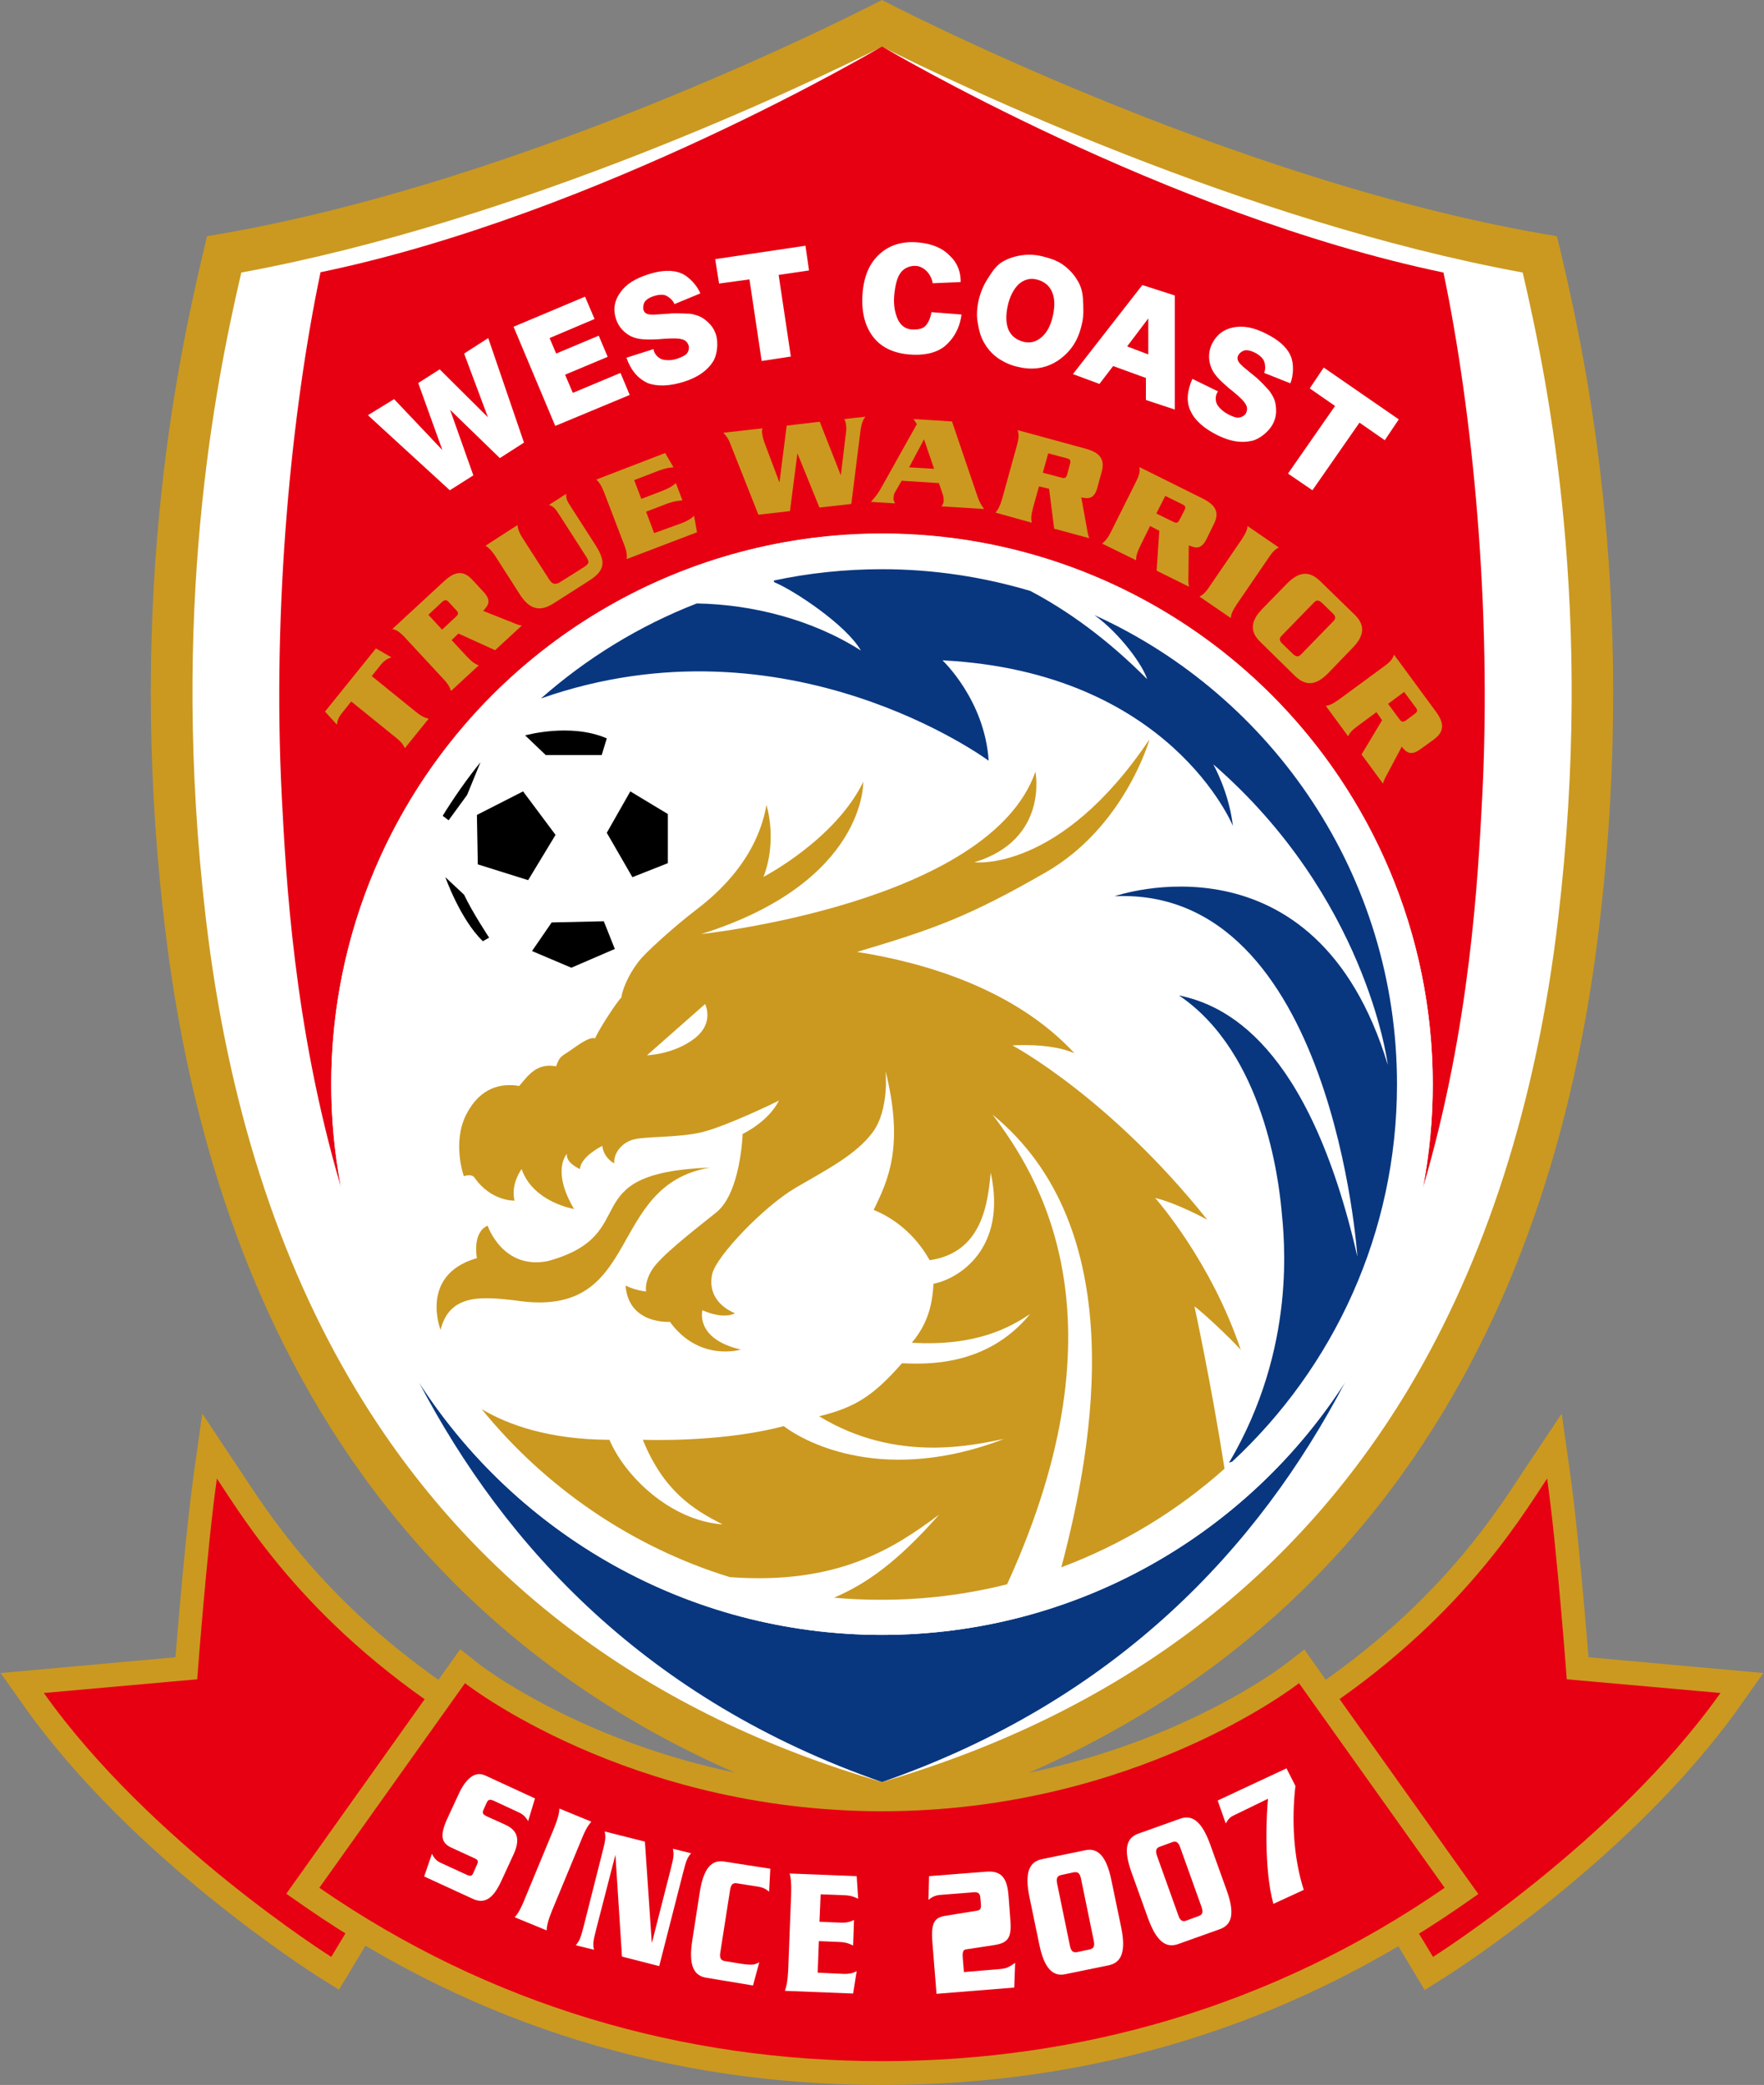
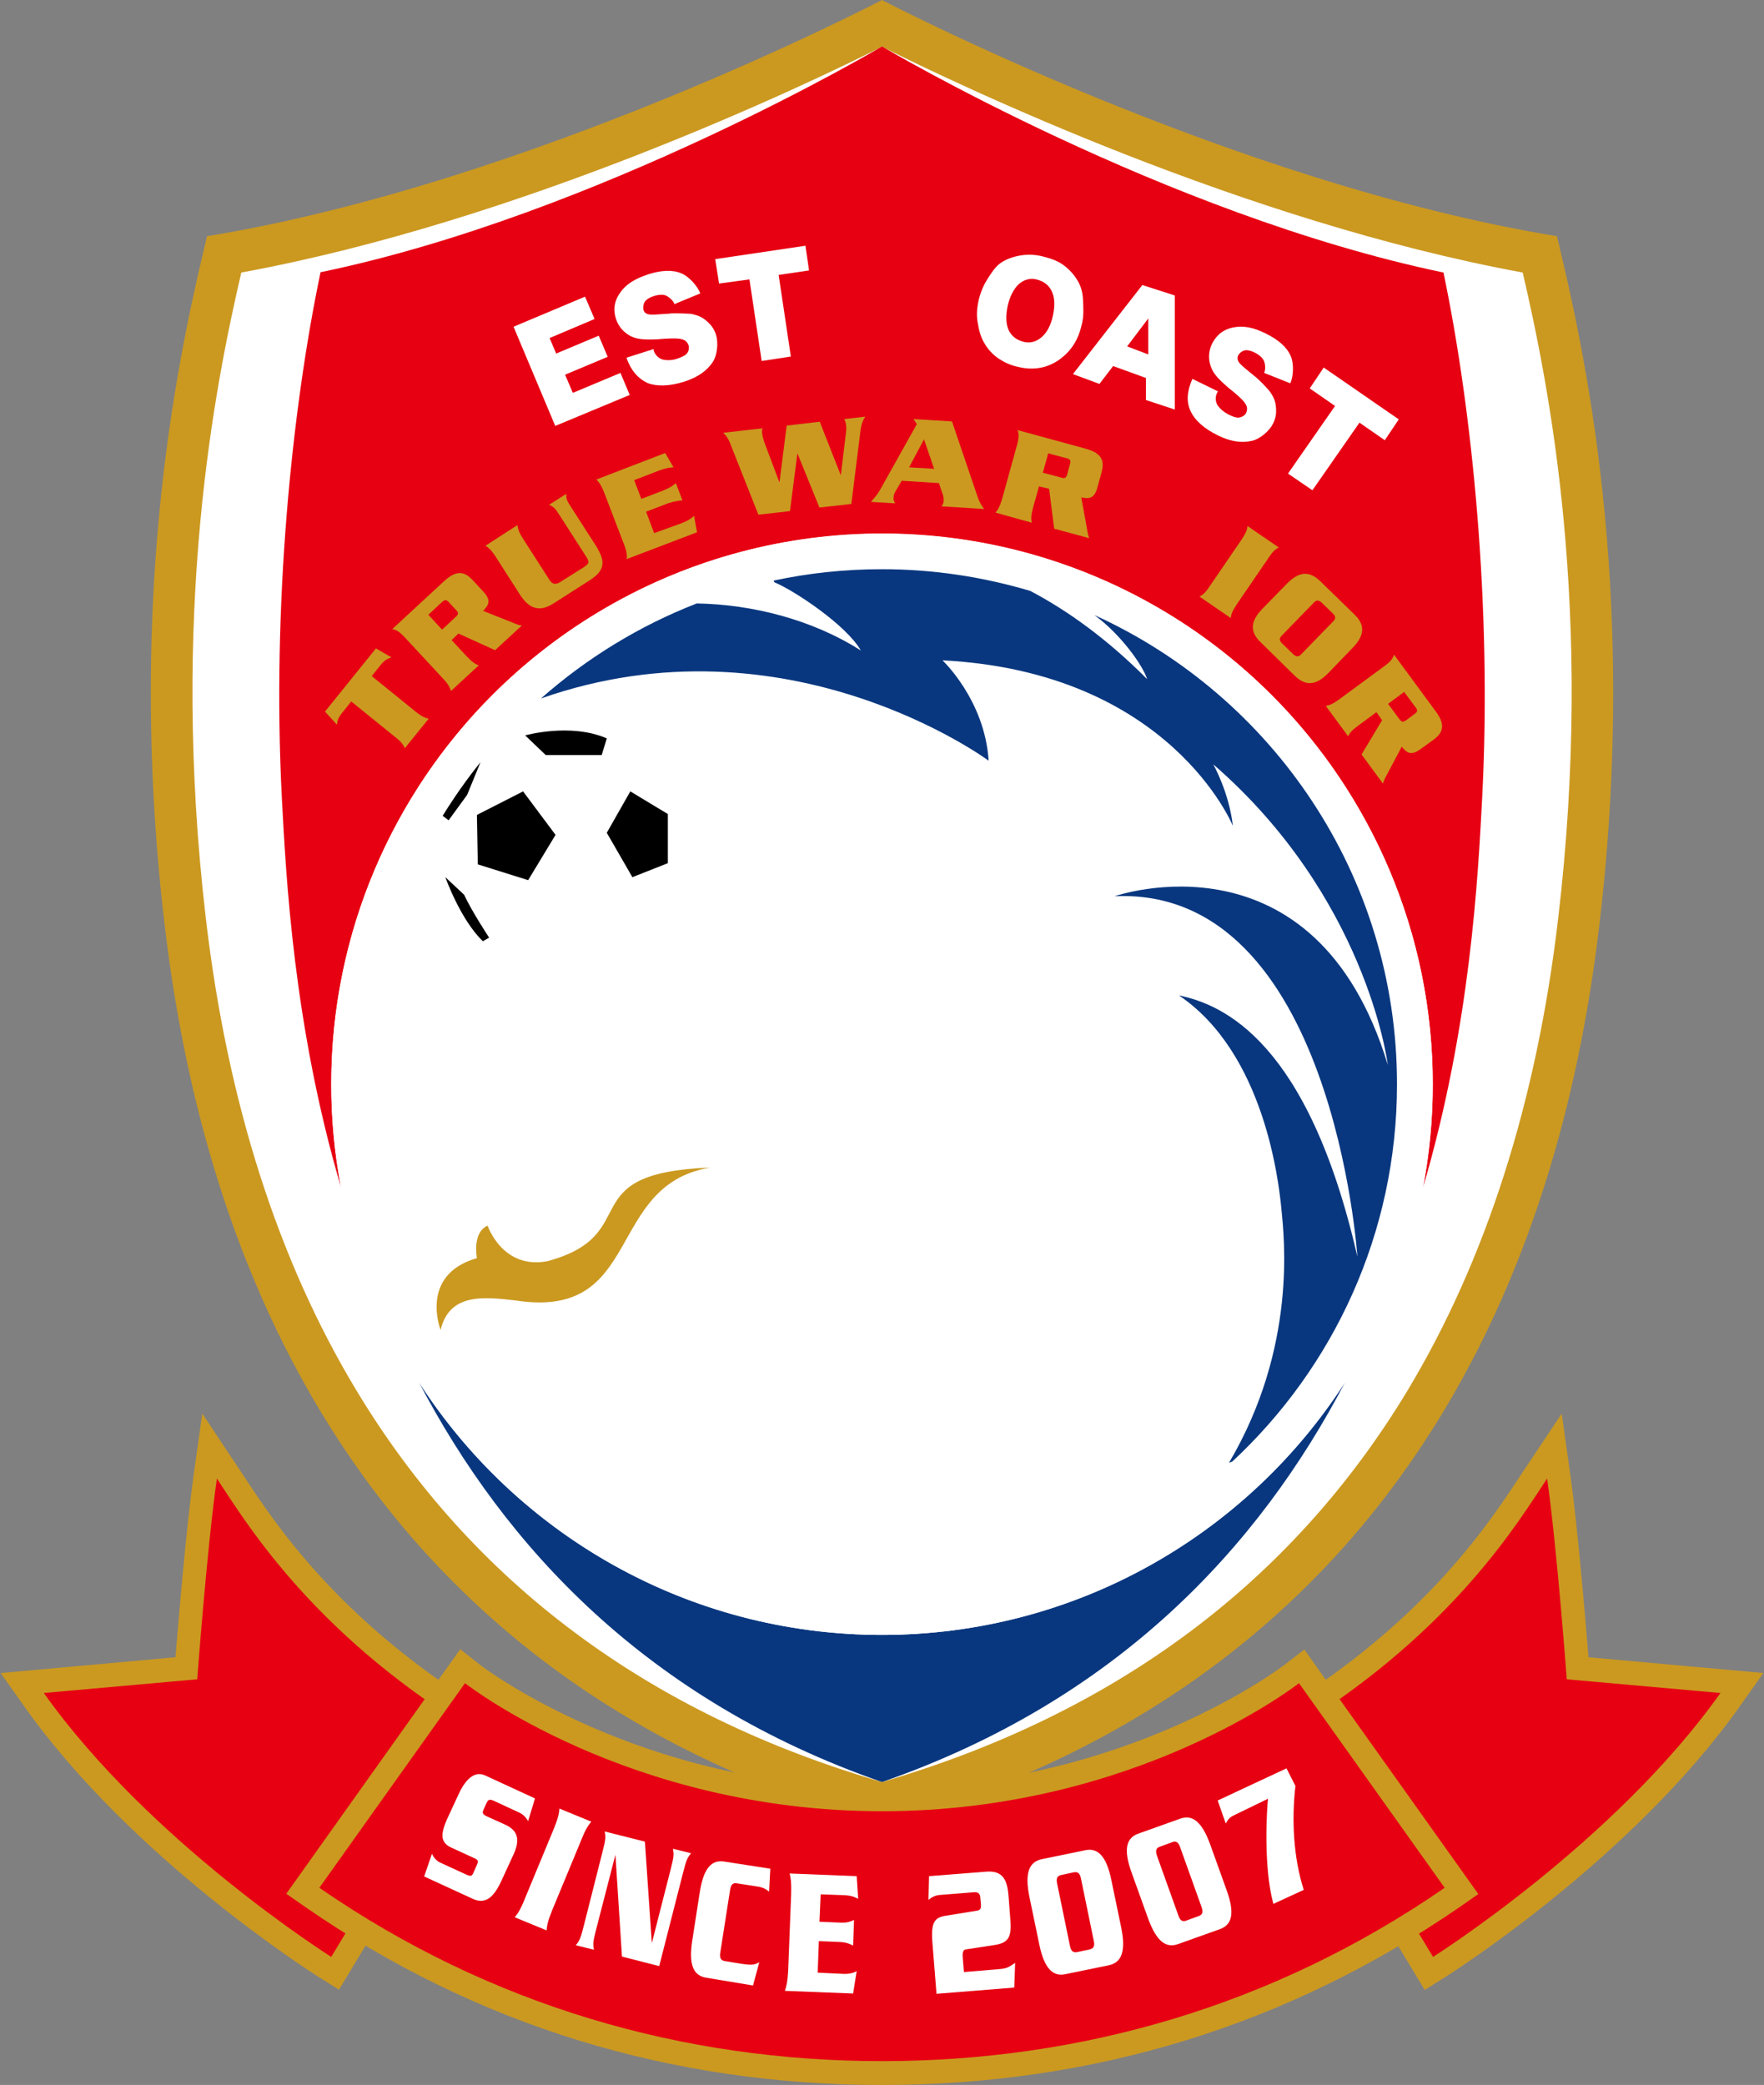
<svg xmlns="http://www.w3.org/2000/svg" version="1.1" id="Layer_1" x="0px" y="0px" width="290.867px" height="343.8px" viewBox="0 0 290.867 343.8" style="enable-background:new 0 0 290.867 343.8;" xml:space="preserve">
  <rect x="0" y="0" width="290.867" height="343.8" fill="#808080" stroke="none" />
  <style type="text/css">
	.st0{fill:#CB9920;}
	.st1{fill:#FFFFFF;}
	.st2{fill:#09377F;}
	.st3{fill:#E70012;}
</style>
  <g>
    <path class="st0" d="M256.726,38.948C203.143,30.205,145.434,0,145.434,0S87.724,30.205,34.141,38.948   c-4.224,17.632-13.556,57.807-7.023,113.307c5.059,43.073,24.312,122.294,118.316,148.669   c94.005-26.374,113.257-105.596,118.316-148.669C270.282,96.755,260.95,56.58,256.726,38.948L256.726,38.948z" />
    <path class="st1" d="M145.434,293.85c-38.456-11.198-67.581-32.907-86.638-64.536c-12.966-21.463-21.316-47.641-24.852-77.846   c-5.943-50.686,1.523-87.914,5.845-106.529c46.069-8.448,93.121-30.942,105.645-37.229c12.573,6.287,59.576,28.781,105.645,37.229   c4.322,18.614,11.837,55.843,5.845,106.529c-3.536,30.205-11.935,56.383-24.852,77.846   C213.015,260.895,183.89,282.603,145.434,293.85L145.434,293.85z" />
    <path class="st2" d="M145.434,269.588c-32.072,0-60.214-16.601-76.373-41.698c14.194,27.111,37.572,52.454,76.373,65.96   c38.8-13.506,62.179-38.8,76.373-65.96C205.648,252.987,177.505,269.588,145.434,269.588z" />
    <path class="st3" d="M145.434,88.013c50.146,0,90.812,40.667,90.812,90.812c0,5.795-0.54,11.395-1.572,16.895   c7.809-26.62,9.037-51.177,9.725-64.192c1.621-31.482-1.621-63.849-6.385-86.588c-45.922-9.577-92.58-37.278-92.58-37.278   s-46.659,27.7-92.58,37.229c-4.764,22.74-8.006,55.057-6.385,86.588c0.688,13.015,1.915,37.622,9.725,64.192   c-1.031-5.452-1.572-11.1-1.572-16.895C54.621,128.63,95.288,88.013,145.434,88.013L145.434,88.013z" />
    <circle class="st1" cx="145.434" cy="178.776" r="90.812" />
  </g>
  <g>
    <path class="st2" d="M230.352,178.776c0,24.557-10.461,46.708-27.16,62.228c-0.196,0.049-0.344,0.147-0.54,0.196   c11.247-19.056,9.086-37.229,8.644-41.796c-0.442-4.568-2.8-25.736-16.895-35.264c7.367,1.523,21.316,7.662,29.419,43.073   c0,0-4.027-61.049-40.028-59.428c0,0,33.103-11.591,45.038,27.799c-0.098-0.835-3.733-27.799-28.781-49.556   c0,0,2.603,4.568,3.242,10.167c0,0-10.314-25.392-47.886-27.308c0,0,6.974,6.532,7.613,16.552c0,0-33.152-24.557-73.819-10.265   c7.514-6.63,16.208-11.984,25.687-15.667c9.135,0.147,19.056,2.652,27.062,7.76c-2.407-4.224-11.051-9.921-14.145-11.198   c-0.147-0.049-0.246-0.196-0.196-0.344c5.746-1.228,11.738-1.866,17.828-1.866c8.497,0,16.699,1.277,24.459,3.585   c6.139,3.242,12.671,7.907,19.253,14.538c-0.688-2.259-4.42-7.465-8.693-10.56C209.871,114.78,230.352,144.445,230.352,178.776   L230.352,178.776z" />
    <g>
-       <path class="st0" d="M196.954,215.415c0,0,2.75,12.622,4.961,26.767c-7.809,6.974-16.944,12.524-26.915,16.257    c5.55-20.874,11.444-55.99-11.345-74.654c7.269,9.626,22.691,33.103,2.407,77.453c-6.63,1.67-13.556,2.554-20.677,2.554    c-2.652,0-5.255-0.098-7.858-0.344c5.255-2.259,10.314-5.746,17.337-13.703c-7.318,5.452-16.601,11.64-34.527,10.314    c-16.257-5.01-30.451-14.833-40.912-27.7c4.371,2.603,11.1,5.01,21.07,5.059c2.456,5.845,9.921,13.31,18.663,13.948    c-4.862-2.456-9.725-5.501-13.163-13.948c5.697,0.147,15.275-0.147,23.231-2.259c3.88,2.947,16.895,9.577,36.345,2.112    c-5.01,0.982-17.681,4.076-30.5-3.733c5.992-1.473,8.939-3.389,13.654-8.742c3.88,0.147,13.948,0.638,21.119-8.104    c-3.242,2.112-8.742,5.353-19.498,4.715c2.75-3.242,3.389-6.483,3.585-9.725c4.076-0.786,12.18-5.697,9.43-18.32    c-0.491,4.862-1.277,13.163-10.068,14.44c-2.456-4.371-5.992-6.974-9.233-8.3c2.456-5.01,5.01-10.56,1.965-22.887    c0,0,0.638,6.336-2.112,10.068s-7.613,6.188-12.819,9.233c-5.206,3.094-12.966,11.198-13.654,14.145    c-0.638,2.898,0.786,5.206,3.733,6.483c0,0-1.621,1.13-5.353-0.491c0,0-1.277,4.715,6.336,6.483c0,0-6.827,2.112-11.689-4.568    c0,0-6.827,0.491-7.318-5.992c0,0,1.473,0.786,3.389,0.982c0,0-0.344-1.473,0.982-3.585c1.277-2.112,6.483-6.188,10.56-9.43    c4.076-3.242,4.371-12.966,4.371-12.966s4.224-1.965,5.992-5.501c-0.246,0.147-8.644,4.224-12.671,5.206    c-4.076,0.982-9.577,0.638-11.542,1.277c-1.965,0.638-3.094,2.456-2.947,3.88c0,0-1.768-0.884-1.965-2.898    c0,0-3.585,1.768-3.684,3.831c0,0-2.357-0.982-2.161-2.505c0,0-2.603,2.701,1.179,9.086c0,0-6.729-1.081-8.644-6.581    c0,0-1.817,2.357-1.179,5.206c0,0-3.831,0.147-6.581-3.782c-0.491-0.737-1.768-0.246-1.768-0.246s-1.965-5.501,0.393-10.167    c2.357-4.617,5.943-5.206,8.742-4.715c1.473-1.719,2.849-3.831,6.09-3.242c0.491-1.473,0.786-1.621,1.965-2.357    c1.13-0.737,3.389-2.603,4.469-2.259c0.344-1.031,3.585-6.09,4.322-6.729c0.246-1.866,1.719-4.715,3.389-6.581    c1.719-1.866,5.845-5.501,8.595-7.613c2.75-2.112,10.216-7.858,11.935-17.534c0,0,1.866,5.697-0.491,11.837    c0,0,11.787-6.09,16.453-15.667c0,0,0.491,16.551-26.718,25.097c0,0,47.493-5.01,55.106-26.767c0,0,2.259,11.198-10.068,14.931    c0,0,14.096,1.768,28.879-20.284c-0.098,0.442-4.273,14.538-17.043,21.905c-12.966,7.465-18.663,9.43-31.188,13.163    c11.345,1.768,26.129,6.188,35.853,16.699c-4.076-1.768-10.216-1.277-10.216-1.277s15.913,8.448,32.121,28.732    c0,0-5.01-2.75-8.595-3.585c0,0,9.233,10.363,14.145,25.146C204.764,222.537,198.919,216.839,196.954,215.415L196.954,215.415z     M114.492,171.261c3.389-2.603,1.768-5.697,1.768-5.697l-9.577,8.448C106.732,174.012,111.103,173.864,114.492,171.261z" />
      <path class="st0" d="M117.095,192.528c-17.436,2.898-10.903,25.196-32.121,21.905c-5.501-0.638-10.854-1.13-12.328,4.862    c0,0-3.585-9.086,5.992-11.837c0,0-0.835-4.224,1.768-5.353c0,0,2.456,7.318,9.921,5.845    C106.437,203.529,94.06,193.412,117.095,192.528L117.095,192.528z" />
    </g>
  </g>
  <g>
    <path d="M78.638,134.377l0.147,8.153l8.3,2.603l4.519-7.465l-5.353-7.171L78.638,134.377z" />
    <path d="M100.052,137.323l4.224,7.318l5.845-2.308v-8.104l-6.188-3.733L100.052,137.323z" />
-     <path d="M90.966,152.107l-3.242,4.715l6.483,2.75l7.171-3.094l-1.817-4.568L90.966,152.107z" />
    <path d="M89.984,124.505l-3.389-3.242c0,0,7.465-2.112,13.457,0.491l-0.835,2.75H89.984z" />
    <path d="M76.526,147.539l-3.094-2.898c0,0,2.456,6.974,6.188,10.56l1.031-0.589C80.652,154.612,77.803,150.29,76.526,147.539z" />
    <path d="M79.228,125.683l-2.21,5.403l-3.045,4.175l-0.982-0.737C74.906,131.43,76.968,128.483,79.228,125.683z" />
  </g>
  <g>
    <path class="st0" d="M61.988,106.922l2.554,1.473c-0.688,0.246-1.081,0.442-1.719,1.179l-1.523,1.915l7.22,5.845   c1.031,0.835,1.572,1.031,2.161,1.179l-3.929,4.862c-0.246-0.54-0.54-1.031-1.621-1.866l-7.22-5.845l-1.523,1.915   c-0.638,0.786-0.737,1.228-0.835,1.915l-1.965-2.161L61.988,106.922z" />
    <path class="st0" d="M74.463,105.546l2.505,2.701c0.933,0.982,1.375,1.228,1.965,1.473l-4.568,4.224   c-0.196-0.589-0.393-1.081-1.326-2.063l-6.287-6.778c-0.933-0.982-1.375-1.228-2.063-1.375l8.497-7.858   c1.817-1.67,3.192-1.915,4.764-0.196l1.768,1.915c1.424,1.523,0.737,2.259-0.049,3.143l4.076,1.621   c0.933,0.344,1.621,0.737,2.308,0.786l-4.42,4.076l-6.041-2.75L74.463,105.546z M72.892,103.827l2.21-2.063   c0.491-0.442,0.589-0.688,0.098-1.179l-1.179-1.277c-0.442-0.491-0.688-0.442-1.179,0l-2.21,2.063L72.892,103.827z" />
    <path class="st0" d="M95.976,93.71c1.277-0.786,1.277-0.982,0.589-2.063l-4.224-6.581c-0.835-1.326-1.081-1.523-1.817-1.817   l2.849-1.817c-0.049,0.786,0.049,1.081,0.933,2.407l3.88,6.041c1.719,2.701,1.621,4.126-0.933,5.795l-5.992,3.831   c-2.308,1.473-4.027,0.933-5.599-1.572l-3.929-6.139c-0.737-1.13-1.179-1.473-1.67-1.817l5.255-3.389   c0.098,0.589,0.196,1.13,0.933,2.259l4.322,6.729c0.491,0.786,1.031,0.884,1.817,0.393L95.976,93.71z" />
    <path class="st0" d="M112.331,86.294c1.179-0.442,1.67-0.835,2.112-1.228l0.491,2.701l-11.591,4.42   c0.049-0.589,0.049-1.179-0.442-2.407l-3.291-8.595c-0.491-1.228-0.835-1.67-1.277-2.112l11.345-4.371l1.375,2.357   c-0.589,0.049-1.228,0.098-2.407,0.54l-4.076,1.572l1.179,3.094l3.585-1.375c1.13-0.442,1.67-0.835,2.112-1.228l1.081,2.849   c-0.589,0.049-1.228,0.098-2.407,0.491l-3.585,1.375l1.326,3.536L112.331,86.294z" />
    <path class="st0" d="M131.485,74.752l-1.228,9.528l-5.206,0.589l-4.666-11.787c-0.344-0.884-0.737-1.326-1.13-1.719l6.483-0.737   c-0.098,0.295-0.147,0.442-0.049,0.933c0.049,0.442,0.147,0.786,0.344,1.375l2.456,6.532h0.049l1.179-9.283l5.452-0.638   l3.438,8.742h0.049l0.835-6.925c0.098-0.54,0.049-1.031,0-1.375s-0.147-0.688-0.295-0.884l3.487-0.393   c-0.196,0.295-0.589,0.786-0.786,2.21l-1.523,12.18l-5.255,0.589L131.485,74.752z" />
    <path class="st0" d="M148.675,79.27l-1.081,1.866c-0.147,0.246-0.246,0.54-0.246,0.835c-0.049,0.491,0,0.54,0.246,1.031   l-3.978-0.246c0.884-1.031,1.179-1.375,1.768-2.456l5.795-10.363l-0.54-0.835l6.336,0.393l4.224,12.426   c0.246,0.737,0.638,1.473,1.081,2.014l-7.023-0.442c0.295-0.491,0.344-0.589,0.344-0.884c0-0.344,0-0.737-0.147-1.081l-0.638-1.866   L148.675,79.27z M154.029,77.306l-1.67-4.862l-2.456,4.617L154.029,77.306z" />
    <path class="st0" d="M171.317,80.204l-0.982,3.536c-0.344,1.277-0.344,1.866-0.196,2.456l-5.992-1.67   c0.393-0.442,0.688-0.933,1.081-2.21l2.456-8.89c0.344-1.277,0.344-1.866,0.098-2.505l11.149,3.045   c2.357,0.638,3.34,1.67,2.701,3.929l-0.688,2.505c-0.54,2.014-1.572,1.817-2.652,1.621l0.786,4.322   c0.196,0.982,0.246,1.768,0.54,2.407l-5.795-1.572l-0.835-6.581L171.317,80.204z M171.955,77.944l2.947,0.786   c0.638,0.196,0.884,0.147,1.081-0.54l0.442-1.67c0.196-0.638,0-0.835-0.638-0.982l-2.947-0.786L171.955,77.944z" />
-     <path class="st0" d="M189.636,86.736l-1.621,3.291c-0.589,1.179-0.688,1.768-0.688,2.357l-5.599-2.75   c0.491-0.393,0.884-0.786,1.473-1.965l4.126-8.251c0.589-1.179,0.688-1.768,0.54-2.407l10.363,5.157   c2.21,1.081,2.947,2.308,1.866,4.371l-1.13,2.308c-0.933,1.866-1.866,1.523-2.947,1.081l-0.049,4.371   c0,0.982-0.098,1.768,0.098,2.456l-5.353-2.652l0.442-6.581L189.636,86.736z M190.668,84.673l2.701,1.326   c0.589,0.295,0.835,0.295,1.13-0.295l0.786-1.523c0.295-0.589,0.196-0.786-0.442-1.081l-2.701-1.326L190.668,84.673z" />
    <path class="st0" d="M197.789,98.376c0.54-0.295,0.982-0.638,1.719-1.768l5.206-7.613c0.737-1.13,0.933-1.621,0.982-2.259   l5.157,3.536c-0.54,0.295-0.982,0.638-1.719,1.768l-5.206,7.613c-0.737,1.13-0.933,1.621-0.982,2.259L197.789,98.376z" />
    <path class="st0" d="M212.18,96.264c2.112-2.161,3.782-2.063,5.452-0.491l5.746,5.599c1.621,1.572,1.768,3.291-0.344,5.452   l-4.027,4.175c-2.112,2.161-3.782,2.063-5.452,0.491l-5.746-5.648c-1.621-1.572-1.768-3.291,0.344-5.452L212.18,96.264z    M211.345,104.81c-0.491,0.491-0.393,0.884,0.147,1.375l1.67,1.621c0.491,0.491,0.933,0.589,1.375,0.098l5.304-5.452   c0.491-0.491,0.393-0.884-0.147-1.375l-1.67-1.621c-0.491-0.491-0.933-0.589-1.375-0.098L211.345,104.81z" />
    <path class="st0" d="M226.963,117.432l-2.996,2.21c-1.081,0.786-1.424,1.228-1.67,1.768l-3.684-5.01   c0.589-0.098,1.13-0.295,2.21-1.081l7.416-5.452c1.081-0.786,1.375-1.228,1.621-1.915l6.827,9.283   c1.473,1.965,1.572,3.389-0.344,4.764l-2.112,1.523c-1.67,1.228-2.357,0.491-3.094-0.393l-2.063,3.88   c-0.442,0.884-0.884,1.523-1.031,2.21l-3.536-4.813l3.389-5.648L226.963,117.432z M228.879,116.057l1.817,2.456   c0.393,0.54,0.589,0.638,1.179,0.246l1.375-1.031c0.54-0.393,0.54-0.638,0.098-1.179l-1.817-2.456L228.879,116.057z" />
  </g>
  <g>
    <path class="st0" d="M52.509,325.971c-1.228-0.786-30.746-19.547-48.476-44.547l-3.929-5.55l28.83-2.603   c0.54-6.532,1.768-21.266,2.996-30.058l1.424-10.118l5.648,8.497c0.344,0.491,0.688,1.031,1.081,1.621   c5.059,7.711,15.569,23.82,39.291,38.456l3.291,2.014l-26.767,44.399L52.509,325.971z" />
    <path class="st3" d="M32.52,276.906c0,0,1.621-21.758,3.242-33.103c4.568,6.827,15.275,24.999,41.551,41.207l-22.691,37.671   c0,0-29.861-18.811-47.395-43.515L32.52,276.906z" />
  </g>
  <g>
    <path class="st0" d="M238.358,325.971c1.228-0.786,30.745-19.547,48.476-44.547l3.929-5.55l-28.83-2.603   c-0.54-6.532-1.768-21.266-2.996-30.058l-1.424-10.118l-5.697,8.546c-0.344,0.491-0.688,1.031-1.081,1.621   c-5.059,7.711-15.569,23.82-39.291,38.456l-3.291,2.014l26.767,44.399L238.358,325.971z" />
    <path class="st3" d="M258.347,276.906c0,0-1.621-21.758-3.242-33.103c-4.568,6.827-15.275,24.999-41.551,41.207l22.74,37.671   c0,0,29.861-18.811,47.395-43.515L258.347,276.906z" />
  </g>
  <g>
    <path class="st0" d="M145.434,343.8c-34.871,0-66.844-9.823-94.987-29.272l-3.242-2.259l28.683-40.323l3.242,2.554   c0.246,0.196,26.325,20.284,66.353,20.284s66.059-20.088,66.353-20.284l3.242-2.505l2.357,3.34l26.325,36.983l-3.242,2.259   C212.278,333.977,180.305,343.8,145.434,343.8L145.434,343.8z" />
    <path class="st3" d="M214.193,277.545c0,0-26.816,21.119-68.76,21.119s-68.76-21.119-68.76-21.119l-24.017,33.741   c28.241,19.498,60.067,28.585,92.777,28.585s64.536-9.086,92.777-28.585L214.193,277.545z" />
  </g>
  <g>
    <g>
      <path class="st1" d="M87.086,300.284c-0.393-0.589-0.688-1.031-1.523-1.424l-4.126-1.915c-0.688-0.295-0.933-0.246-1.228,0.393    l-0.442,0.982c-0.295,0.638-0.196,0.835,0.491,1.179l3.143,1.424c1.866,0.884,2.456,2.308,1.277,4.862l-1.965,4.273    c-1.277,2.799-2.652,4.027-4.764,3.045l-8.006-3.684l1.277-3.733c0.295,0.54,0.589,1.081,1.424,1.473l4.273,1.965    c0.688,0.295,0.884,0.295,1.179-0.393l0.54-1.228c0.295-0.638,0.196-0.835-0.491-1.13l-3.634-1.67    c-1.768-0.786-2.063-2.014-0.688-4.961l1.817-3.929c1.277-2.75,2.8-3.782,4.371-3.045l8.202,3.782L87.086,300.284z" />
      <path class="st1" d="M84.876,316.148c0.491-0.589,0.933-1.228,1.621-2.947l4.862-11.738c0.688-1.719,0.835-2.456,0.884-3.242    l5.255,2.161c-0.491,0.589-0.933,1.228-1.621,2.947l-4.862,11.738c-0.688,1.719-0.835,2.456-0.884,3.242L84.876,316.148z" />
      <path class="st1" d="M101.476,305.834l-3.143,12.18c-0.54,2.112-0.589,2.505-0.393,3.487l-2.996-0.737    c0.638-0.786,0.786-1.13,1.326-3.242l3.045-12.033c0.54-2.112,0.589-2.505,0.393-3.487l6.63,1.67l1.13,16.601h0.049l3.045-11.935    c0.54-2.112,0.589-2.505,0.393-3.487l2.996,0.737c-0.638,0.786-0.786,1.13-1.326,3.242l-3.929,15.373l-6.139-1.572    L101.476,305.834z" />
      <path class="st1" d="M126.819,311.924c-0.491-0.393-0.933-0.688-1.866-0.835l-3.438-0.54c-0.638-0.098-0.982,0.147-1.13,1.081    l-1.621,10.363c-0.147,0.933,0.147,1.277,0.737,1.375l2.701,0.442c1.915,0.295,2.259,0.147,2.996-0.246l-1.031,3.831l-7.711-1.277    c-2.063-0.344-2.947-2.014-2.308-6.139l1.228-7.907c0.638-4.126,2.014-5.452,4.076-5.108l7.564,1.179L126.819,311.924z" />
      <path class="st1" d="M139.049,325.48c1.13,0.049,1.719-0.196,2.21-0.442l-0.589,3.684l-11.247-0.442    c0.246-0.737,0.442-1.473,0.54-3.291l0.491-12.721c0.049-1.866-0.049-2.554-0.246-3.34l11.051,0.442l0.246,3.733    c-0.491-0.246-1.081-0.54-2.21-0.589l-3.978-0.147l-0.196,4.518l3.487,0.147c1.13,0.049,1.67-0.196,2.21-0.442l-0.147,4.224    c-0.491-0.246-1.081-0.54-2.161-0.589l-3.487-0.147l-0.196,5.206L139.049,325.48z" />
      <path class="st1" d="M164.785,324.694c1.277-0.098,1.572-0.344,2.603-1.031l-0.147,4.076l-12.819,1.031l-0.688-8.595    c-0.246-3.291,0.442-3.978,2.161-4.273l5.157-0.835c0.638-0.098,0.737-0.344,0.688-1.13l-0.098-1.081    c-0.049-0.54-0.295-0.884-1.031-0.835l-5.599,0.442c-0.737,0.049-1.375,0.344-1.915,0.835l0.098-3.929l9.381-0.737    c2.849-0.246,3.536,1.424,3.733,4.126l0.295,3.88c0.246,2.898-0.442,3.733-2.554,4.076l-4.813,0.737    c-0.491,0.049-0.54,0.688-0.491,1.326l0.196,2.407L164.785,324.694z" />
      <path class="st1" d="M178.929,305.098c2.014-0.442,3.487,0.835,4.322,4.911l1.621,7.809c0.835,4.076,0,5.795-2.014,6.238    l-7.171,1.473c-2.014,0.442-3.487-0.835-4.322-4.911l-1.621-7.809c-0.835-4.076,0-5.795,2.014-6.237L178.929,305.098z     M175,309.174c-0.638,0.147-0.884,0.491-0.688,1.424l2.112,10.265c0.196,0.933,0.54,1.13,1.179,1.031l2.063-0.442    c0.638-0.147,0.884-0.491,0.688-1.424l-2.112-10.265c-0.196-0.933-0.54-1.13-1.179-1.031L175,309.174z" />
      <path class="st1" d="M194.597,299.892c1.965-0.688,3.536,0.344,4.961,4.273l2.701,7.514c1.424,3.929,0.835,5.746-1.13,6.434    l-6.876,2.456c-1.965,0.688-3.536-0.344-4.961-4.273l-2.701-7.514c-1.424-3.929-0.835-5.746,1.13-6.434L194.597,299.892z     M191.257,304.508c-0.589,0.196-0.786,0.589-0.491,1.473l3.536,9.872c0.295,0.884,0.737,1.081,1.326,0.835l2.014-0.737    c0.589-0.196,0.786-0.589,0.491-1.473l-3.536-9.872c-0.295-0.884-0.737-1.081-1.326-0.835L191.257,304.508z" />
      <path class="st1" d="M203.732,299.204c-0.982,0.442-1.13,0.688-1.621,1.473l-1.326-3.782l11.345-5.304l1.473,2.898    c-0.638,5.55-0.344,11.787,1.375,17.141l-5.01,2.308c-1.67-6.09-1.081-15.569-0.884-17.337L203.732,299.204z" />
    </g>
    <g>
-       <path class="st1" d="M74.169,80.842L60.662,68.465l4.322-2.652l7.957,8.399l-3.978-11.051l3.536-2.259l7.957,7.907l-3.929-10.51    l3.978-2.554l5.894,17.239l-3.978,2.554l-8.202-7.957l3.831,10.805L74.169,80.842z" />
      <path class="st1" d="M91.555,70.233l-6.876-16.355l11.787-4.961l1.572,3.684l-7.416,3.143l1.081,2.554l7.023-2.947l1.473,3.487    l-7.023,2.947l1.277,2.996l7.858-3.291l1.523,3.634L91.555,70.233z" />
      <path class="st1" d="M118.568,46.757l-0.638-4.027l14.882-2.21l0.589,4.076l-5.01,0.737l2.014,13.457l-4.813,0.737l-2.014-13.457    L118.568,46.757z" />
-       <path class="st1" d="M158.4,46.511l-4.617,0.196c-0.049-0.54-0.344-1.228-0.786-1.768c-0.442-0.54-1.081-0.982-1.817-1.081    c-0.982-0.098-2.014,0.246-2.652,1.081c-0.638,0.835-0.933,2.21-1.081,3.782c-0.147,1.621,0.147,2.947,0.589,3.929    c0.442,0.982,1.228,1.572,2.21,1.67c0.786,0.049,1.768,0,2.308-0.54c0.54-0.54,0.884-1.375,1.031-2.308l4.961,0.393    c-0.295,2.259-1.326,4.027-2.8,5.255c-1.523,1.179-3.585,1.523-5.894,1.326c-2.652-0.246-4.666-1.228-5.992-3.045    c-1.326-1.817-1.866-4.175-1.621-7.171c0.246-2.8,1.179-4.911,2.849-6.385c1.621-1.473,3.782-2.112,6.336-1.866    c2.259,0.196,4.027,0.933,5.255,2.259C157.958,43.417,158.449,45.087,158.4,46.511L158.4,46.511z" />
      <path class="st1" d="M161.347,49.605c0.295-1.326,0.835-2.603,1.473-3.585c0.638-0.982,1.179-1.915,2.161-2.652    c0.933-0.638,2.063-1.031,3.192-1.228s2.308-0.196,3.585,0.098c1.228,0.295,2.456,0.688,3.389,1.326s1.817,1.523,2.407,2.505    c0.688,1.031,0.982,2.161,1.031,3.487c0.049,1.228,0.147,2.505-0.196,3.88c-0.295,1.326-0.737,2.456-1.375,3.438    s-1.473,1.817-2.456,2.505c-0.933,0.638-1.965,1.081-3.094,1.277c-1.13,0.196-2.308,0.147-3.536-0.147    c-1.228-0.246-2.259-0.737-3.192-1.326c-0.933-0.638-1.719-1.424-2.308-2.407c-0.688-1.081-0.982-2.161-1.179-3.389    C161.003,52.258,161.052,50.981,161.347,49.605L161.347,49.605z M166.16,50.44c-0.344,1.621-0.295,2.947,0.147,3.978    c0.491,1.031,1.326,1.67,2.554,1.965c1.081,0.246,2.063-0.049,2.947-0.835s1.473-1.965,1.817-3.536    c0.344-1.621,0.295-2.947-0.196-3.978c-0.491-1.031-1.326-1.67-2.554-1.965c-1.081-0.246-2.063,0.049-2.947,0.835    C167.142,47.69,166.504,48.869,166.16,50.44z" />
      <path class="st1" d="M176.916,61.687l11.444-14.685l5.353,1.719v18.811l-4.764-1.572v-3.634l-5.403-1.965l-2.259,2.947    L176.916,61.687z M185.855,57.12l3.487,1.326v-5.943L185.855,57.12z" />
      <path class="st1" d="M196.611,62.473l4.224,2.063l-0.147,0.246c-0.393,0.737-0.246,1.67,0.196,2.21    c0.344,0.442,0.884,0.933,1.621,1.326c0.688,0.344,1.277,0.589,1.768,0.54c0.491-0.049,1.081-0.393,1.228-0.835    c0.393-0.982-0.098-1.719-1.915-3.242c-0.295-0.246-0.884-0.737-1.031-0.835c-1.572-1.375-2.456-2.259-2.898-3.487    c-0.442-1.228-0.393-2.554,0.196-3.782c0.786-1.523,1.965-2.407,3.585-2.701c1.621-0.295,3.242,0,5.304,1.031    s3.438,2.21,4.076,3.684c0.54,1.179,0.491,3.242-0.049,4.519l-4.322-1.719c0.295-0.638,0.147-1.621-0.049-2.014    c-0.196-0.442-0.786-0.982-1.473-1.326c-0.589-0.295-1.13-0.442-1.572-0.393c-0.442,0.049-0.982,0.442-1.179,0.835    c-0.54,1.081,0.737,1.768,2.701,3.438l0.196,0.147c0.933,0.835,1.523,1.473,1.915,1.915c0.393,0.393,0.54,0.688,0.737,0.982    c0.54,0.884,0.638,1.572,0.688,2.308c0.049,0.737-0.049,1.523-0.442,2.357c-0.638,1.375-2.308,2.701-3.536,2.947    c-1.67,0.393-3.487,0.147-5.599-0.884c-2.308-1.13-3.831-2.505-4.519-4.027C195.579,66.255,195.727,64.487,196.611,62.473    L196.611,62.473z" />
      <path class="st1" d="M103.294,58.986l4.469-1.424l0.049,0.295c0.246,0.786,0.982,1.375,1.67,1.473    c0.589,0.098,1.277,0.098,2.063-0.147c0.737-0.246,1.326-0.491,1.67-0.835c0.344-0.393,0.491-1.031,0.295-1.473    c-0.393-0.982-1.277-1.179-3.634-1.031c-0.393,0-1.13,0.098-1.375,0.098c-2.063,0.098-3.34,0.049-4.469-0.491    c-1.13-0.589-2.063-1.572-2.456-2.849c-0.54-1.621-0.246-3.094,0.737-4.42c0.933-1.326,2.357-2.21,4.568-2.947    c2.161-0.688,4.027-0.786,5.501-0.147c1.179,0.491,2.603,2.014,3.094,3.291l-4.273,1.768c-0.196-0.638-0.982-1.228-1.424-1.424    s-1.228-0.147-1.965,0.098c-0.638,0.196-1.13,0.491-1.424,0.835c-0.295,0.344-0.393,1.031-0.295,1.424    c0.344,1.179,1.768,0.737,4.322,0.638l0.246-0.049c1.228-0.049,2.112,0.049,2.701,0.049s0.884,0.098,1.228,0.196    c0.982,0.246,1.572,0.688,2.112,1.179s1.031,1.13,1.326,2.014c0.491,1.473,0.196,3.536-0.491,4.568    c-0.933,1.424-2.407,2.505-4.666,3.242c-2.456,0.786-4.519,0.835-6.09,0.246C105.209,62.424,104.03,61.098,103.294,58.986z" />
      <path class="st1" d="M215.962,64.045l2.308-3.438l12.377,8.546l-2.308,3.438l-4.175-2.898l-7.76,11.149l-4.027-2.75l7.76-11.149    L215.962,64.045z" />
    </g>
  </g>
</svg>